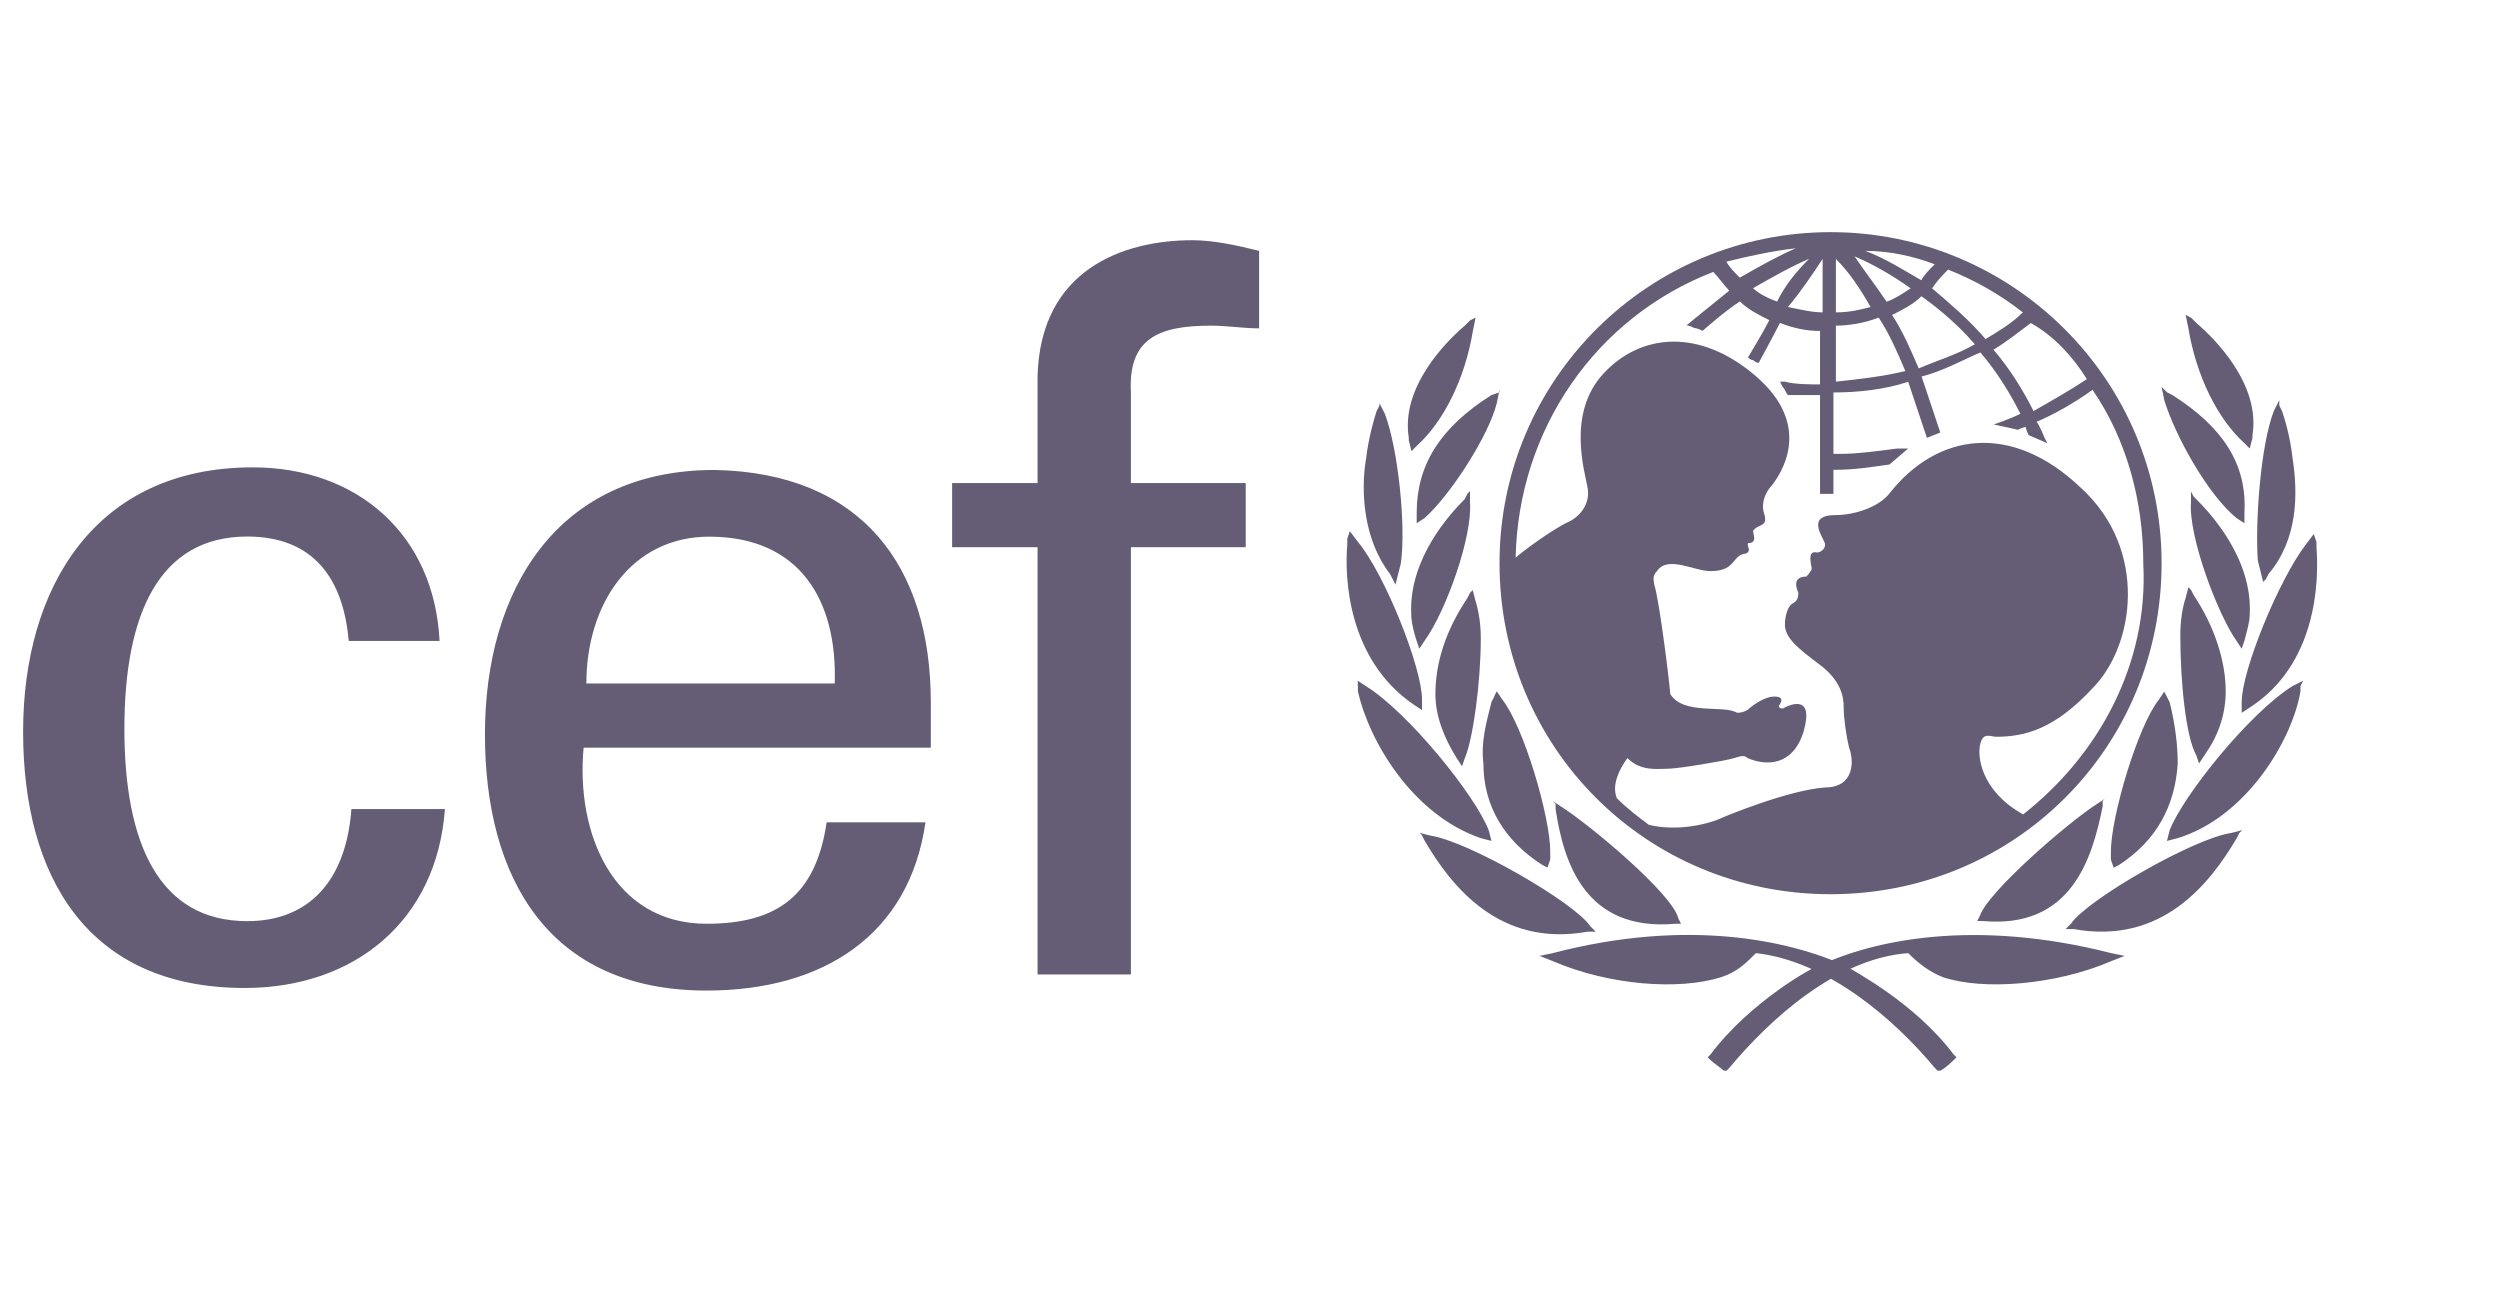
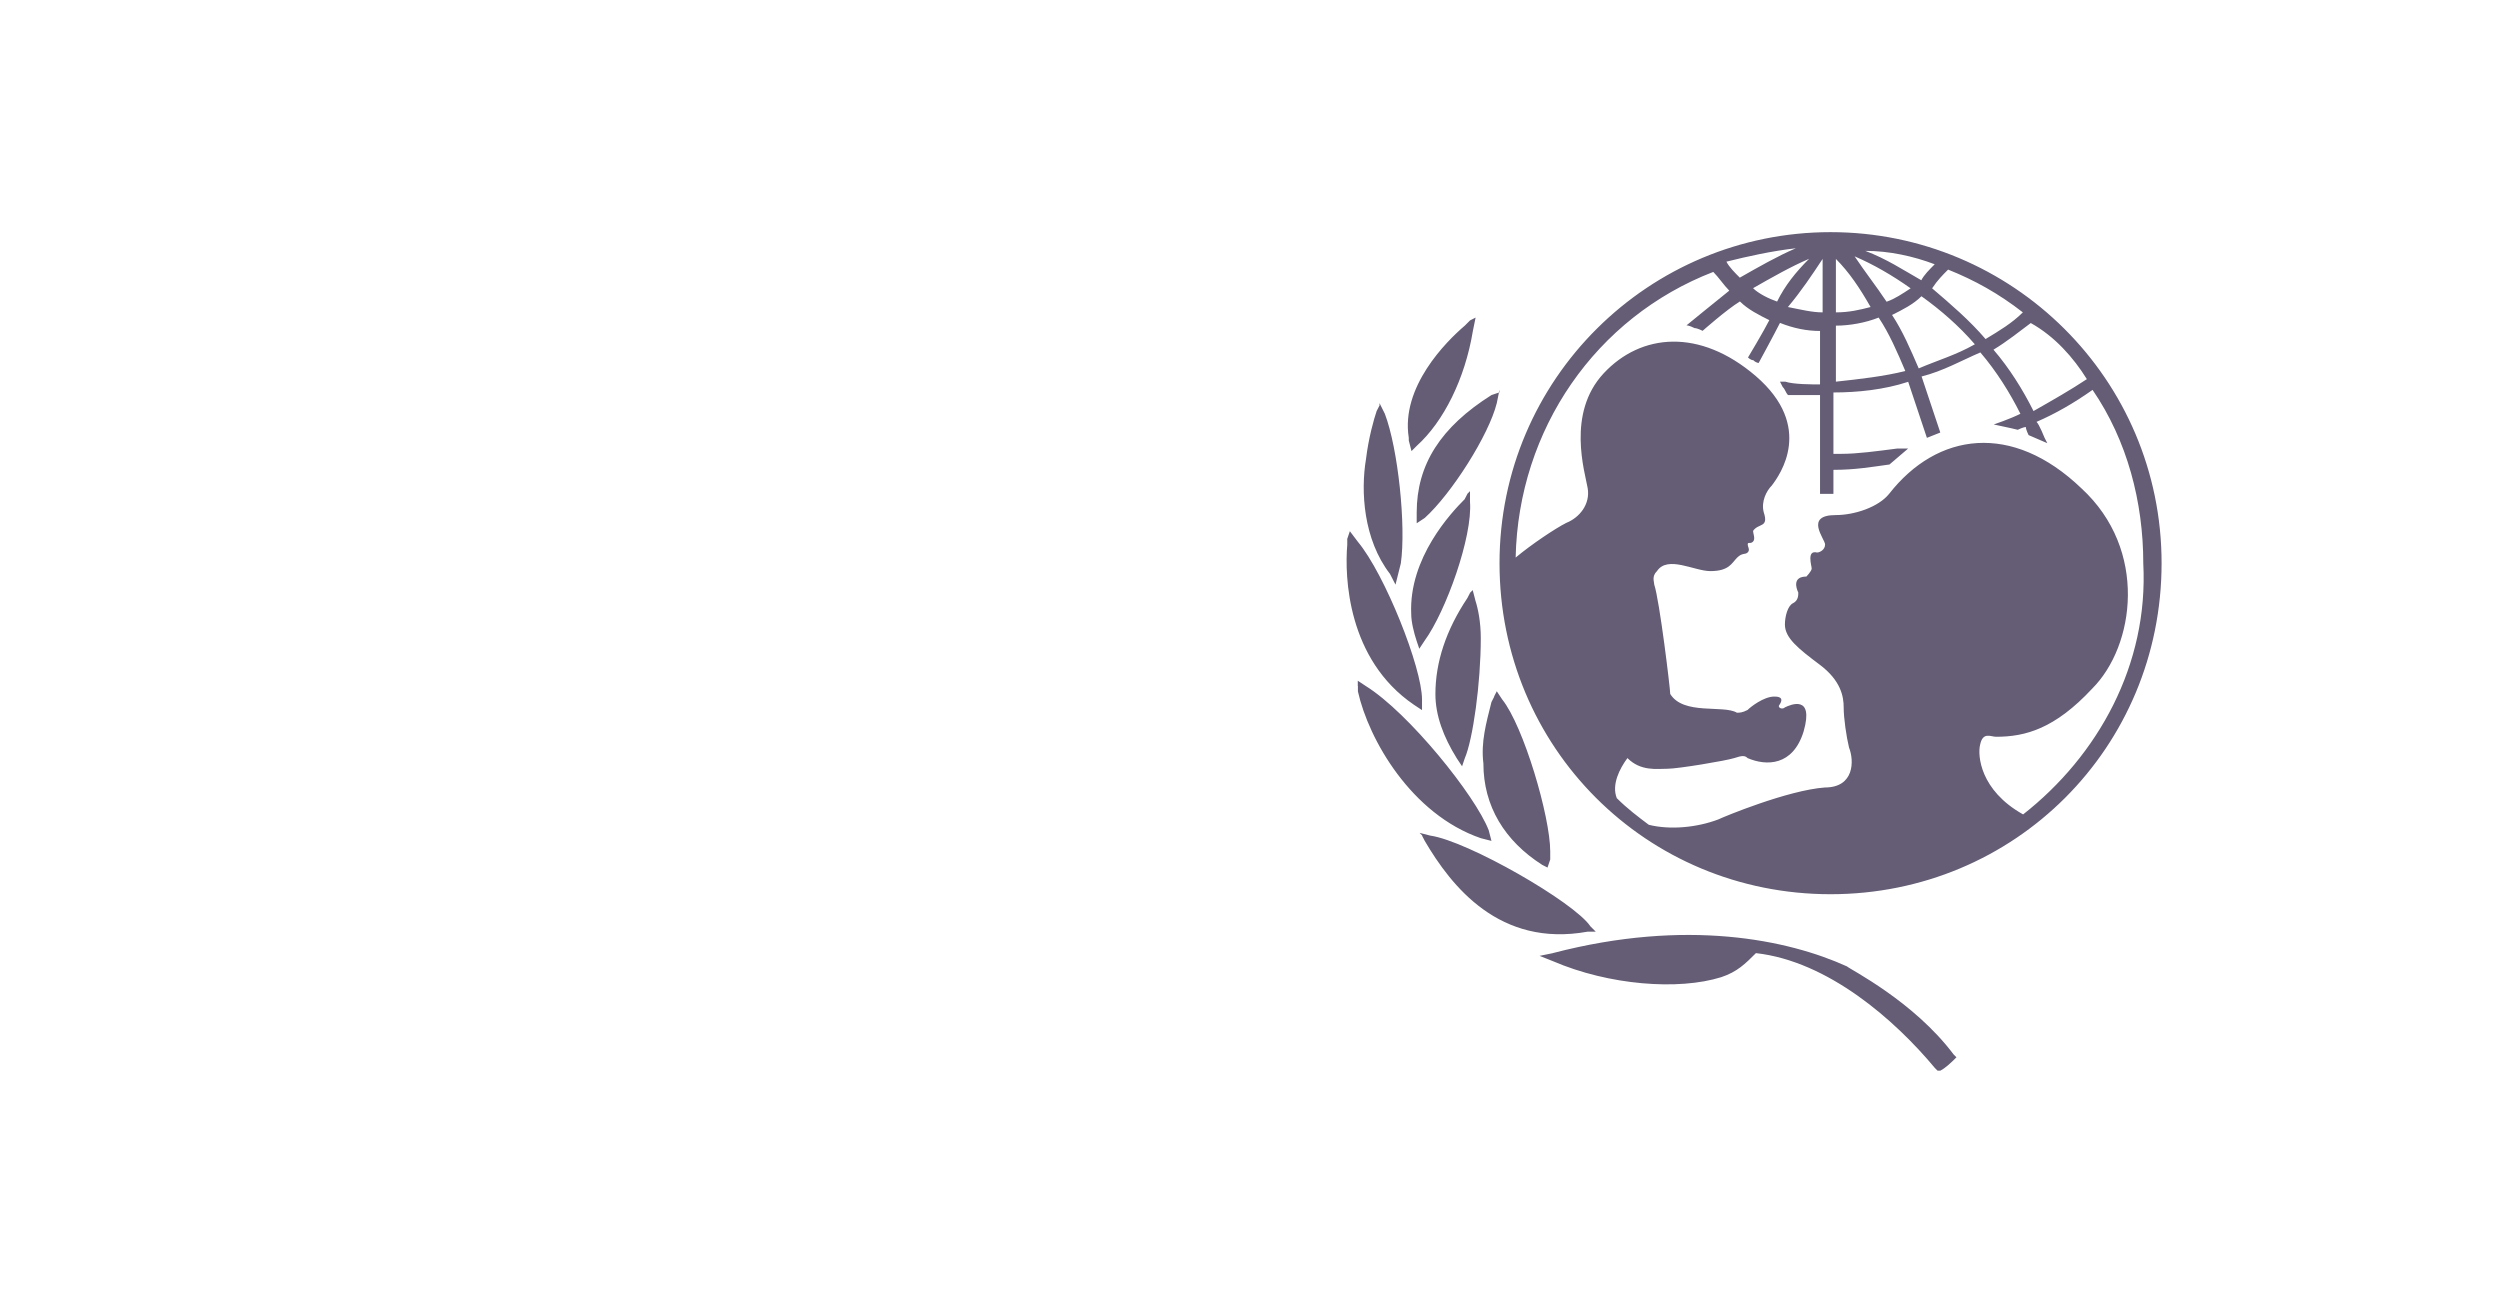
<svg xmlns="http://www.w3.org/2000/svg" width="140" height="73" viewBox="0 0 140 73" fill="none">
  <path d="M102.511 13C92.347 13 83.973 21.221 83.973 31.538C83.973 41.856 92.194 50.076 102.511 50.076C112.829 50.076 121.049 41.856 121.049 31.538C121.049 21.221 112.676 13 102.511 13ZM116.87 21.228C115.975 21.825 114.926 22.422 113.877 23.019C113.28 21.825 112.53 20.623 111.635 19.582C112.385 19.131 113.127 18.534 113.724 18.09C115.071 18.84 116.12 20.034 116.862 21.228M109.094 15.097C110.586 15.694 111.933 16.444 113.28 17.493C112.683 18.09 111.933 18.542 111.191 18.986C110.295 17.937 109.247 17.042 108.198 16.146C108.497 15.694 108.795 15.396 109.094 15.097ZM110.586 19.284C109.538 19.881 108.497 20.18 107.448 20.631C106.996 19.583 106.552 18.542 105.955 17.638C106.552 17.34 107.15 17.041 107.601 16.59C108.65 17.34 109.691 18.235 110.594 19.284M108.344 14.799C108.045 15.097 107.747 15.396 107.593 15.694C106.545 15.097 105.649 14.5 104.455 14.049C105.802 14.049 107.15 14.347 108.344 14.799ZM106.996 16.146C106.545 16.445 106.101 16.743 105.649 16.896C105.052 16.001 104.455 15.25 103.858 14.355C104.907 14.806 105.948 15.404 106.996 16.146ZM102.81 14.5C103.56 15.25 104.157 16.146 104.754 17.194C104.157 17.348 103.56 17.493 102.81 17.493V14.5ZM102.81 18.236C103.56 18.236 104.455 18.082 105.205 17.784C105.802 18.679 106.254 19.728 106.698 20.777C105.504 21.075 104.157 21.228 102.81 21.373V18.236ZM102.067 14.5V17.493C101.47 17.493 100.873 17.34 100.123 17.194C100.873 16.299 101.47 15.403 102.067 14.5ZM99.518 16.888C99.067 16.735 98.47 16.437 98.171 16.138C99.22 15.541 100.261 14.944 101.31 14.493C100.559 15.243 99.962 15.985 99.518 16.888ZM100.567 13.903C99.519 14.355 98.478 14.952 97.429 15.549C97.13 15.25 96.832 14.952 96.679 14.653C97.873 14.355 99.22 14.056 100.567 13.903ZM113.28 45.599C110.885 44.252 110.739 42.307 110.885 41.711C111.038 40.96 111.482 41.259 111.78 41.259C113.426 41.259 115.071 40.807 117.161 38.565C119.557 36.169 120.299 30.788 116.564 27.351C112.676 23.616 108.489 24.213 105.795 27.65C105.198 28.4 103.851 28.844 102.802 28.844C101.011 28.844 102.205 30.191 102.205 30.49C102.205 30.788 101.907 30.941 101.753 30.941C101.156 30.788 101.455 31.691 101.455 31.837C101.455 31.982 101.156 32.288 101.156 32.288C100.406 32.288 100.559 32.885 100.705 33.184C100.705 33.337 100.705 33.636 100.406 33.781C100.108 33.926 99.955 34.531 99.955 34.975C99.955 35.725 100.705 36.322 101.899 37.218C103.093 38.113 103.246 39.008 103.246 39.613C103.246 40.218 103.399 41.259 103.544 41.856C103.843 42.606 103.843 44.099 102.197 44.099C100.108 44.252 96.518 45.744 96.22 45.89C95.025 46.341 93.525 46.487 92.331 46.188C91.734 45.737 91.137 45.292 90.54 44.696C90.242 43.945 90.693 43.05 91.137 42.453C91.887 43.203 92.783 43.05 93.38 43.05C93.977 43.05 96.671 42.598 97.115 42.453C97.559 42.307 97.712 42.3 97.865 42.453C98.914 42.904 100.406 42.904 101.003 40.96C101.6 38.871 100.253 39.468 99.955 39.613C99.802 39.766 99.503 39.613 99.656 39.46C99.955 39.009 99.503 39.008 99.358 39.008C98.761 39.008 98.011 39.605 97.865 39.758C97.567 39.912 97.414 39.912 97.268 39.912C96.518 39.46 94.275 40.065 93.533 38.863C93.533 38.565 92.936 33.628 92.637 32.732C92.637 32.579 92.484 32.281 92.791 31.982C93.388 31.087 94.88 31.982 95.783 31.982C96.832 31.982 96.977 31.531 97.276 31.232C97.574 30.934 97.727 31.079 97.873 30.933C98.018 30.788 97.873 30.635 97.873 30.482C97.873 30.329 98.026 30.482 98.171 30.329C98.317 30.176 98.171 29.877 98.171 29.732C98.47 29.28 99.067 29.579 98.768 28.683C98.615 28.086 98.921 27.489 99.22 27.191C99.672 26.594 101.616 23.9 98.324 21.06C95.186 18.366 91.895 18.664 89.805 20.907C87.716 23.149 88.757 26.441 88.91 27.336C89.063 28.232 88.458 28.982 87.716 29.28C87.119 29.579 85.772 30.474 84.876 31.224C85.029 24.045 89.362 17.769 95.944 15.227C96.243 15.526 96.541 15.978 96.84 16.276C96.089 16.873 94.444 18.22 94.444 18.22C94.444 18.22 94.597 18.22 94.895 18.373C95.049 18.373 95.347 18.526 95.347 18.526C95.347 18.526 96.694 17.332 97.436 16.881C97.888 17.332 98.485 17.631 99.082 17.929C98.784 18.526 97.888 20.019 97.888 20.019C97.888 20.019 98.041 20.172 98.187 20.172C98.34 20.325 98.485 20.325 98.485 20.325C98.485 20.325 99.381 18.679 99.679 18.082C100.429 18.381 101.172 18.534 101.922 18.534V21.527C101.47 21.527 100.429 21.527 99.978 21.373H99.679L99.832 21.672C99.985 21.825 99.985 21.971 100.131 22.124H101.922V27.658H102.672V26.311C103.866 26.311 104.761 26.157 105.81 26.012L106.859 25.116H106.262C105.068 25.27 104.019 25.415 103.124 25.415H102.672V21.978C104.019 21.978 105.512 21.825 106.859 21.381L107.907 24.52L108.657 24.221L107.609 21.083C108.803 20.784 109.851 20.187 110.9 19.736C111.796 20.784 112.546 21.978 113.143 23.172C112.546 23.471 111.65 23.77 111.65 23.77C112.4 23.923 112.997 24.068 112.997 24.068C112.997 24.068 113.296 23.915 113.449 23.915C113.449 24.068 113.602 24.366 113.602 24.366L114.65 24.818L114.497 24.52C114.497 24.52 114.199 23.77 114.046 23.624C115.094 23.172 116.135 22.575 117.184 21.833C119.128 24.672 120.024 28.109 120.024 31.554C120.322 37.233 117.482 42.323 113.296 45.606M82.328 17.937L82.029 18.236C80.98 19.131 78.439 21.672 78.891 24.512V24.665L79.044 25.262L79.342 24.963C80.835 23.616 82.037 21.228 82.481 18.534L82.634 17.784L82.335 17.937H82.328ZM77.245 22.721L77.092 23.019C76.939 23.471 76.641 24.512 76.495 25.714C76.197 27.505 76.342 30.199 77.842 32.143L77.995 32.442L78.148 32.74L78.447 31.546C78.745 29.456 78.294 25.116 77.551 23.172L77.253 22.575V22.728L77.245 22.721ZM75.447 30.199V30.497C75.293 32.288 75.447 36.927 79.182 39.468L79.633 39.766V39.169C79.633 37.378 77.544 32.143 76.043 30.344L75.592 29.747L75.439 30.199H75.447ZM76.043 38.419V38.718C76.641 41.412 79.036 45.599 82.924 46.938L83.522 47.091L83.368 46.494C82.618 44.55 78.883 39.912 76.487 38.419L76.036 38.121V38.419H76.043ZM83.973 21.971L83.522 22.124C80.682 23.915 79.335 26.012 79.335 28.706V29.303L79.786 29.005C81.279 27.658 83.376 24.366 83.82 22.575L83.973 21.825V21.978V21.971ZM82.174 27.658L82.021 27.956C81.271 28.706 78.883 31.247 79.029 34.385C79.029 34.837 79.182 35.434 79.327 35.878L79.48 36.33L79.779 35.878C80.973 34.232 82.473 30.046 82.32 28.101V27.505L82.167 27.658H82.174ZM82.328 33.192L82.174 33.49C80.98 35.281 80.383 37.08 80.383 38.871C80.383 40.065 80.835 41.267 81.577 42.461L81.876 42.912L82.029 42.461C82.481 41.412 82.924 38.274 82.924 35.733C82.924 34.837 82.771 34.087 82.626 33.643L82.473 33.046L82.32 33.199L82.328 33.192ZM83.675 39.016L83.522 39.315C83.223 40.509 82.924 41.557 83.07 42.751C83.07 45.147 84.264 47.091 86.361 48.431L86.66 48.584L86.813 48.132V47.681C86.813 45.736 85.32 40.654 84.118 39.162L83.82 38.71L83.667 39.008L83.675 39.016ZM79.633 46.793L79.786 47.091C81.279 49.632 83.973 53.069 88.91 52.173H89.362L89.063 51.875C88.168 50.528 82.182 47.091 80.093 46.793L79.496 46.64L79.649 46.793H79.633ZM86.966 53.375L86.216 53.528L86.966 53.827C90.104 55.174 93.992 55.472 96.388 54.722C97.284 54.424 97.735 53.972 98.332 53.375C102.366 53.827 106.109 57.111 108.351 59.805L108.504 59.958H108.657C108.956 59.804 109.254 59.506 109.407 59.361L109.561 59.208L109.407 59.055C107.165 56.062 103.575 54.271 103.43 54.118C100.138 52.625 94.459 51.423 86.981 53.368" fill="#645D75" />
-   <path d="M87.112 45.002V45.3C87.563 48.293 88.757 52.181 93.839 51.73H94.138L93.985 51.431C93.686 50.084 89.048 46.196 87.402 45.155L86.951 44.856L87.104 45.009L87.112 45.002ZM122.397 17.638L122.55 18.388C123.001 21.083 124.195 23.471 125.688 24.818L125.986 25.116L126.139 24.52V24.366C126.591 21.527 124.05 18.986 123.001 18.09L122.703 17.792L122.404 17.638H122.397ZM127.632 22.422L127.333 23.019C126.583 24.963 126.285 29.296 126.438 31.393L126.736 32.587L126.889 32.434L127.043 32.135C128.688 30.191 128.688 27.65 128.39 25.706C128.237 24.359 127.938 23.463 127.793 23.012L127.64 22.713V22.415L127.632 22.422ZM129.576 29.9L129.124 30.497C127.632 32.441 125.535 37.524 125.535 39.322V39.919L125.986 39.621C129.722 37.225 129.875 32.594 129.722 30.65V30.352L129.568 29.9H129.576ZM128.979 38.121L128.382 38.419C125.986 39.911 122.251 44.55 121.501 46.494L121.348 47.091L121.945 46.938C125.833 45.744 128.374 41.404 128.826 38.718V38.419L128.979 38.121ZM121.049 21.672L121.203 22.422C121.8 24.366 123.598 27.657 125.236 29.005L125.688 29.303V28.706C125.841 26.012 124.494 23.923 121.654 22.124L121.356 21.971L121.057 21.672H121.049ZM122.695 27.505V28.101C122.542 30.046 124.188 34.378 125.236 35.878L125.535 36.329L125.688 35.878C125.841 35.281 125.986 34.829 125.986 34.385C126.139 31.247 123.744 28.706 122.994 27.956L122.841 27.803L122.687 27.505H122.695ZM122.55 32.885L122.397 33.482C122.243 33.934 122.098 34.676 122.098 35.572C122.098 38.113 122.397 41.251 122.994 42.3L123.147 42.751L123.445 42.3C124.195 41.251 124.639 40.057 124.639 38.71C124.639 37.065 124.042 35.12 122.848 33.329L122.695 33.031L122.542 32.878L122.55 32.885ZM121.203 38.718L120.904 39.169C119.71 40.662 118.21 45.752 118.21 47.688V48.14L118.363 48.591L118.661 48.438C120.751 47.091 121.8 45.147 121.953 42.759C121.953 41.711 121.8 40.516 121.501 39.322L121.348 39.024L121.195 38.725L121.203 38.718ZM125.542 46.494L124.945 46.647C122.856 46.946 116.87 50.382 115.975 51.73L115.676 52.028H116.128C121.065 52.924 123.751 49.487 125.252 46.946L125.405 46.647L125.558 46.494H125.542ZM101.761 54.118C101.608 54.118 98.026 56.062 95.784 59.055L95.63 59.208L95.784 59.361C95.937 59.514 96.38 59.812 96.534 59.958H96.687L96.84 59.805C99.082 57.111 102.818 53.673 106.859 53.375C107.456 53.972 108.053 54.424 108.803 54.722C111.046 55.472 115.079 55.174 118.225 53.827L118.975 53.528L118.225 53.375C110.602 51.431 104.915 52.625 101.777 54.125M117.911 44.703L117.46 45.002C115.814 46.05 111.329 49.938 110.877 51.278L110.724 51.577H111.023C115.96 52.028 117.154 48.14 117.751 45.147V44.849L117.904 44.695L117.911 44.703ZM-8.281 14.799H-2.004V20.478H-8.281V14.799ZM-7.684 27.061H-2.448V54.868H-7.684V27.061ZM-47.309 27.061H-42.074V54.868H-47.156V50.834H-47.309C-49.398 54.271 -52.988 55.771 -56.876 55.771C-62.709 55.771 -66 51.285 -66 45.752V27.061H-60.765V43.509C-60.765 48.293 -59.716 51.883 -54.634 51.883C-52.544 51.883 -49.551 50.834 -48.503 47.849C-47.454 45.308 -47.454 42.017 -47.454 41.266V27.061H-47.301H-47.309ZM-31.61 31.094C-29.666 27.657 -25.931 26.157 -23.091 26.157C-21.147 26.157 -12.628 26.609 -12.628 35.579V54.715H-17.864V37.217C-17.864 32.579 -19.808 30.191 -24.293 30.191C-24.293 30.191 -27.133 30.038 -29.375 32.28C-30.125 33.031 -31.618 34.225 -31.618 39.758V54.86H-36.853V27.053H-31.618V31.087L-31.61 31.094ZM19.526 35.878C19.228 32.441 17.582 30.046 13.847 30.046C8.91 30.046 6.966 34.386 6.966 40.815C6.966 47.244 8.91 51.584 13.847 51.584C17.284 51.584 19.381 49.341 19.679 45.308H24.915C24.463 51.584 19.832 55.327 13.701 55.327C4.876 55.327 1.294 49.051 1.294 40.976C1.294 32.901 5.328 26.172 14.153 26.172C19.986 26.172 24.318 29.908 24.616 35.893H19.534L19.526 35.878ZM32.684 41.863C32.232 46.647 34.329 51.73 39.565 51.73C43.598 51.73 45.696 50.084 46.292 46.05H51.826C50.931 52.327 46.147 55.472 39.565 55.472C30.739 55.472 27.157 49.196 27.157 41.121C27.157 33.046 31.191 26.318 40.016 26.318C48.236 26.471 52.125 31.699 52.125 39.33V41.871H32.684V41.863ZM46.744 38.274C46.897 33.635 44.8 30.053 39.718 30.053C35.378 30.053 32.837 33.788 32.837 38.274H46.744ZM58.103 54.569V30.643H53.319V27.053H58.103V21.075C58.256 15.097 62.886 13.452 66.775 13.452C67.969 13.452 69.316 13.75 70.51 14.049V18.388C69.614 18.388 68.719 18.236 67.816 18.236C64.823 18.236 63.177 18.986 63.33 21.971V27.053H69.76V30.643H63.33V54.569H58.095H58.103Z" fill="#645D75" />
</svg>